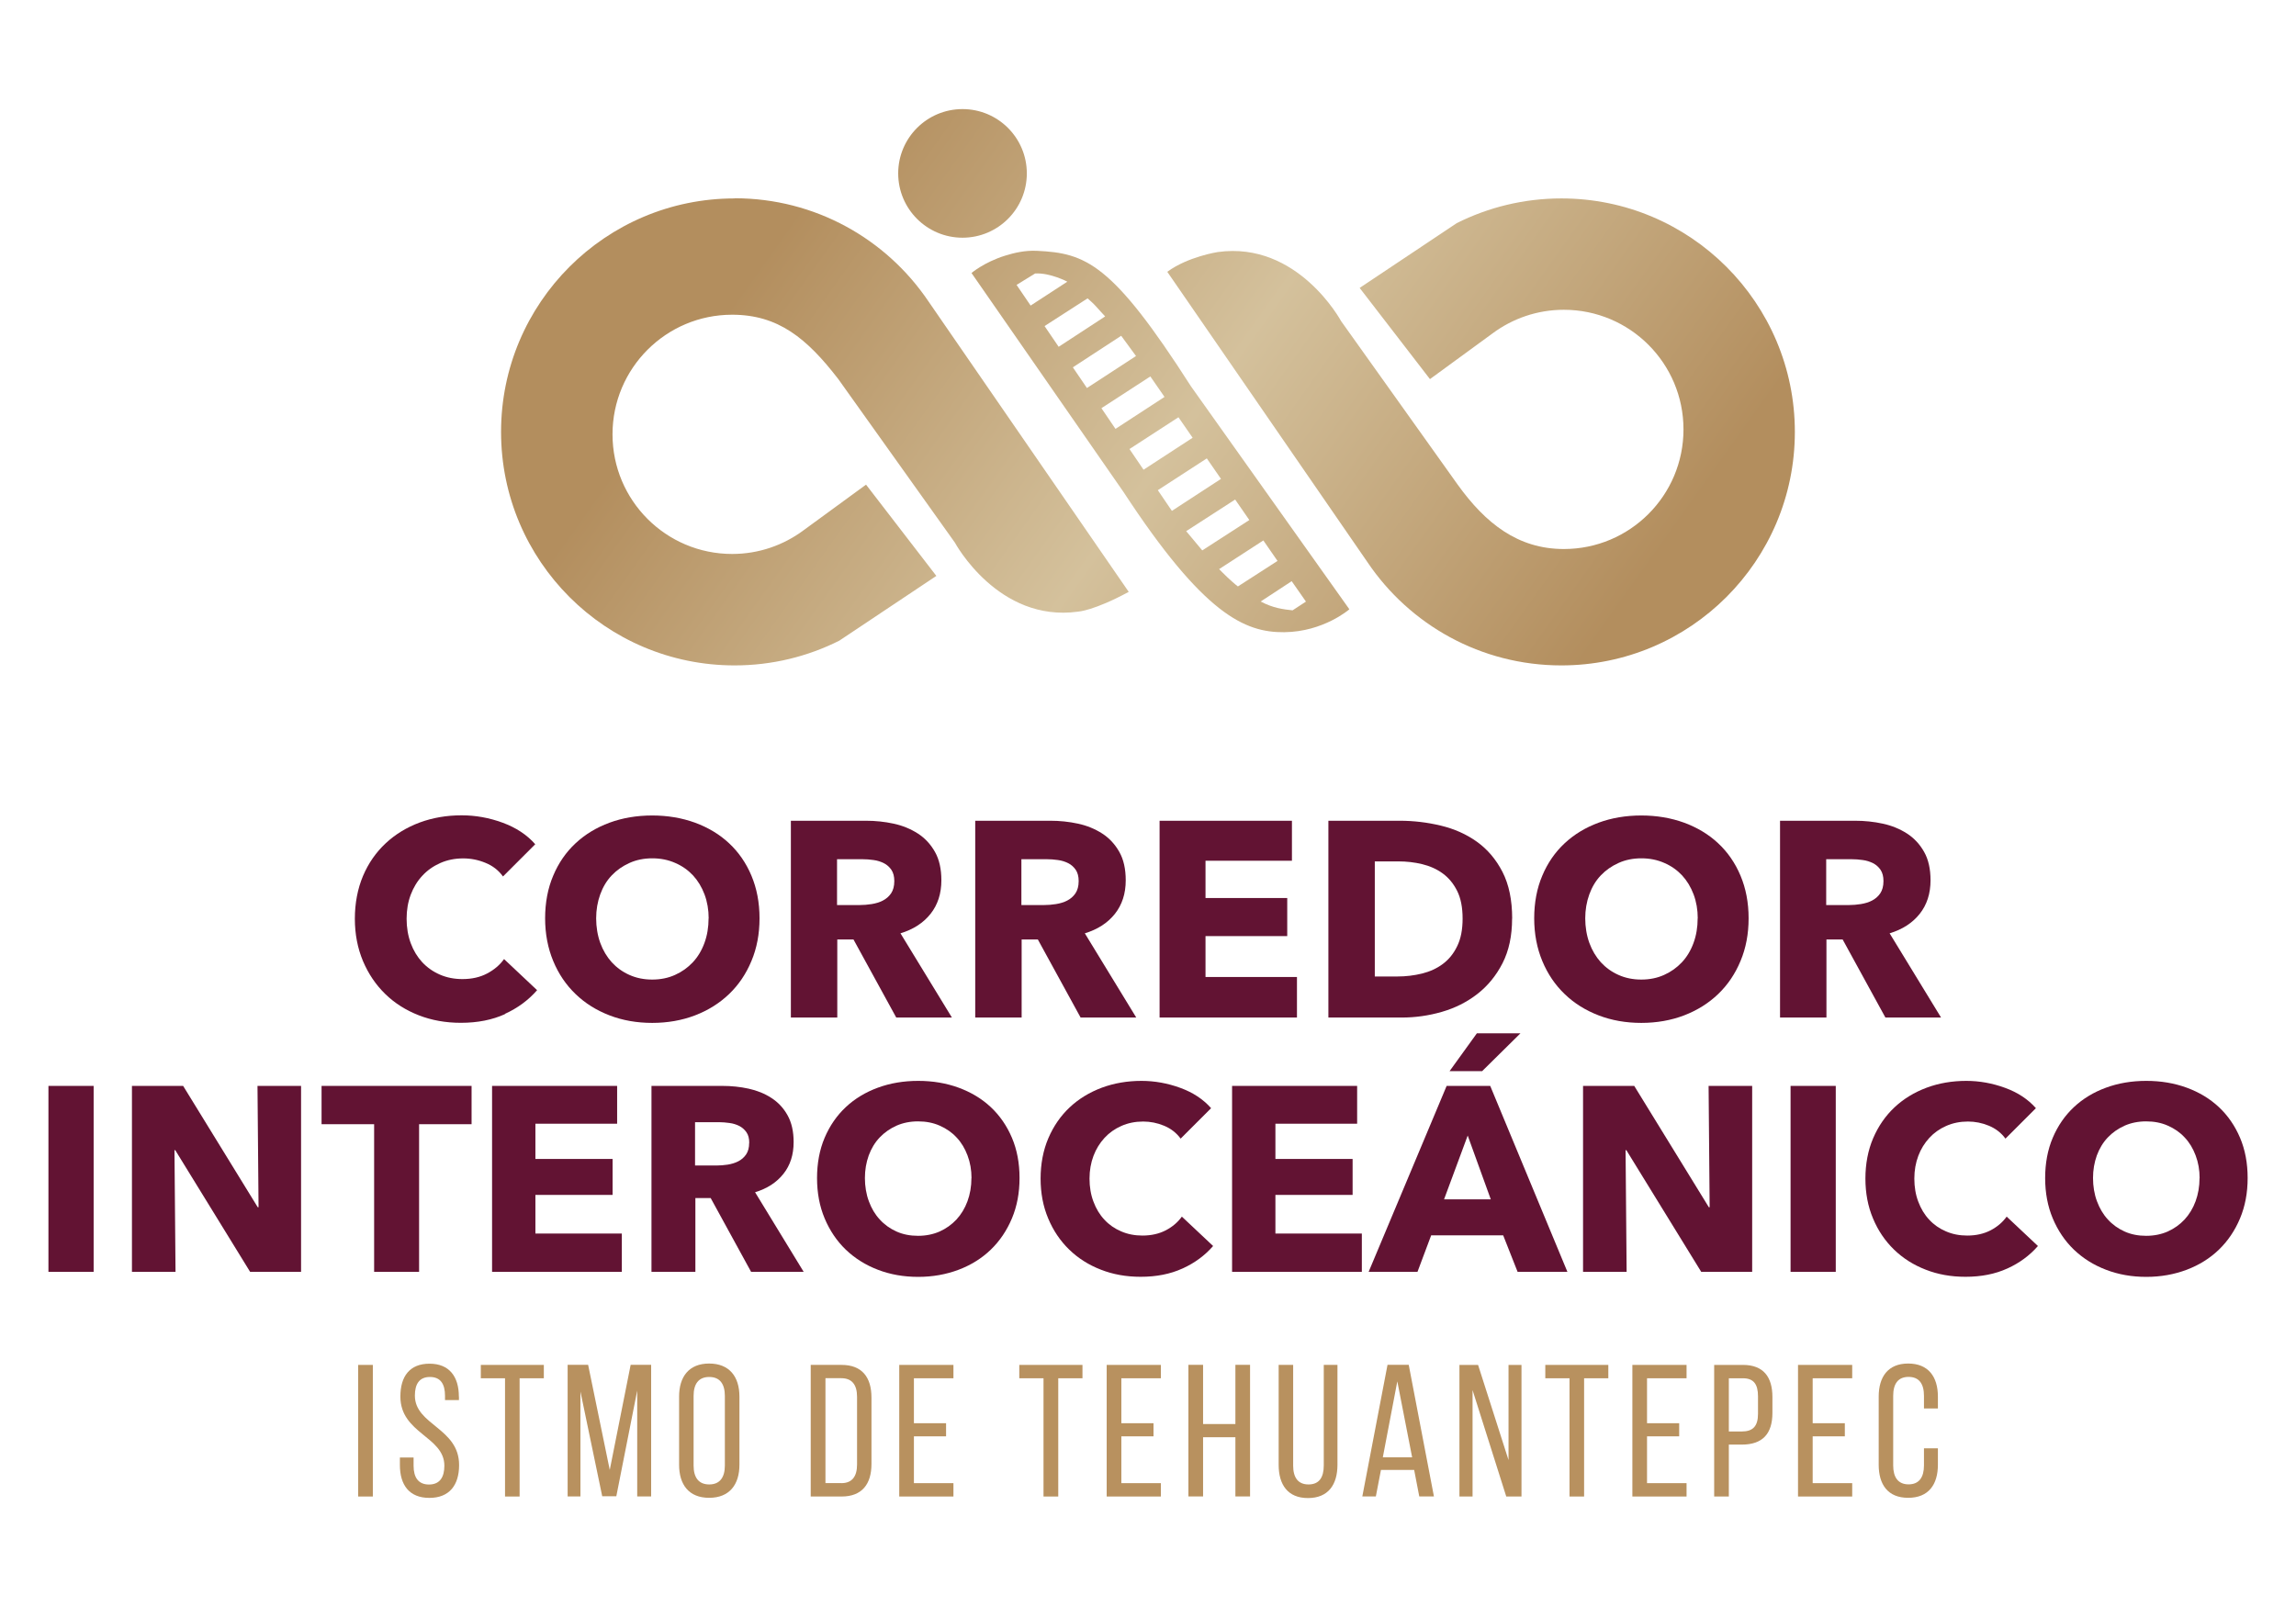
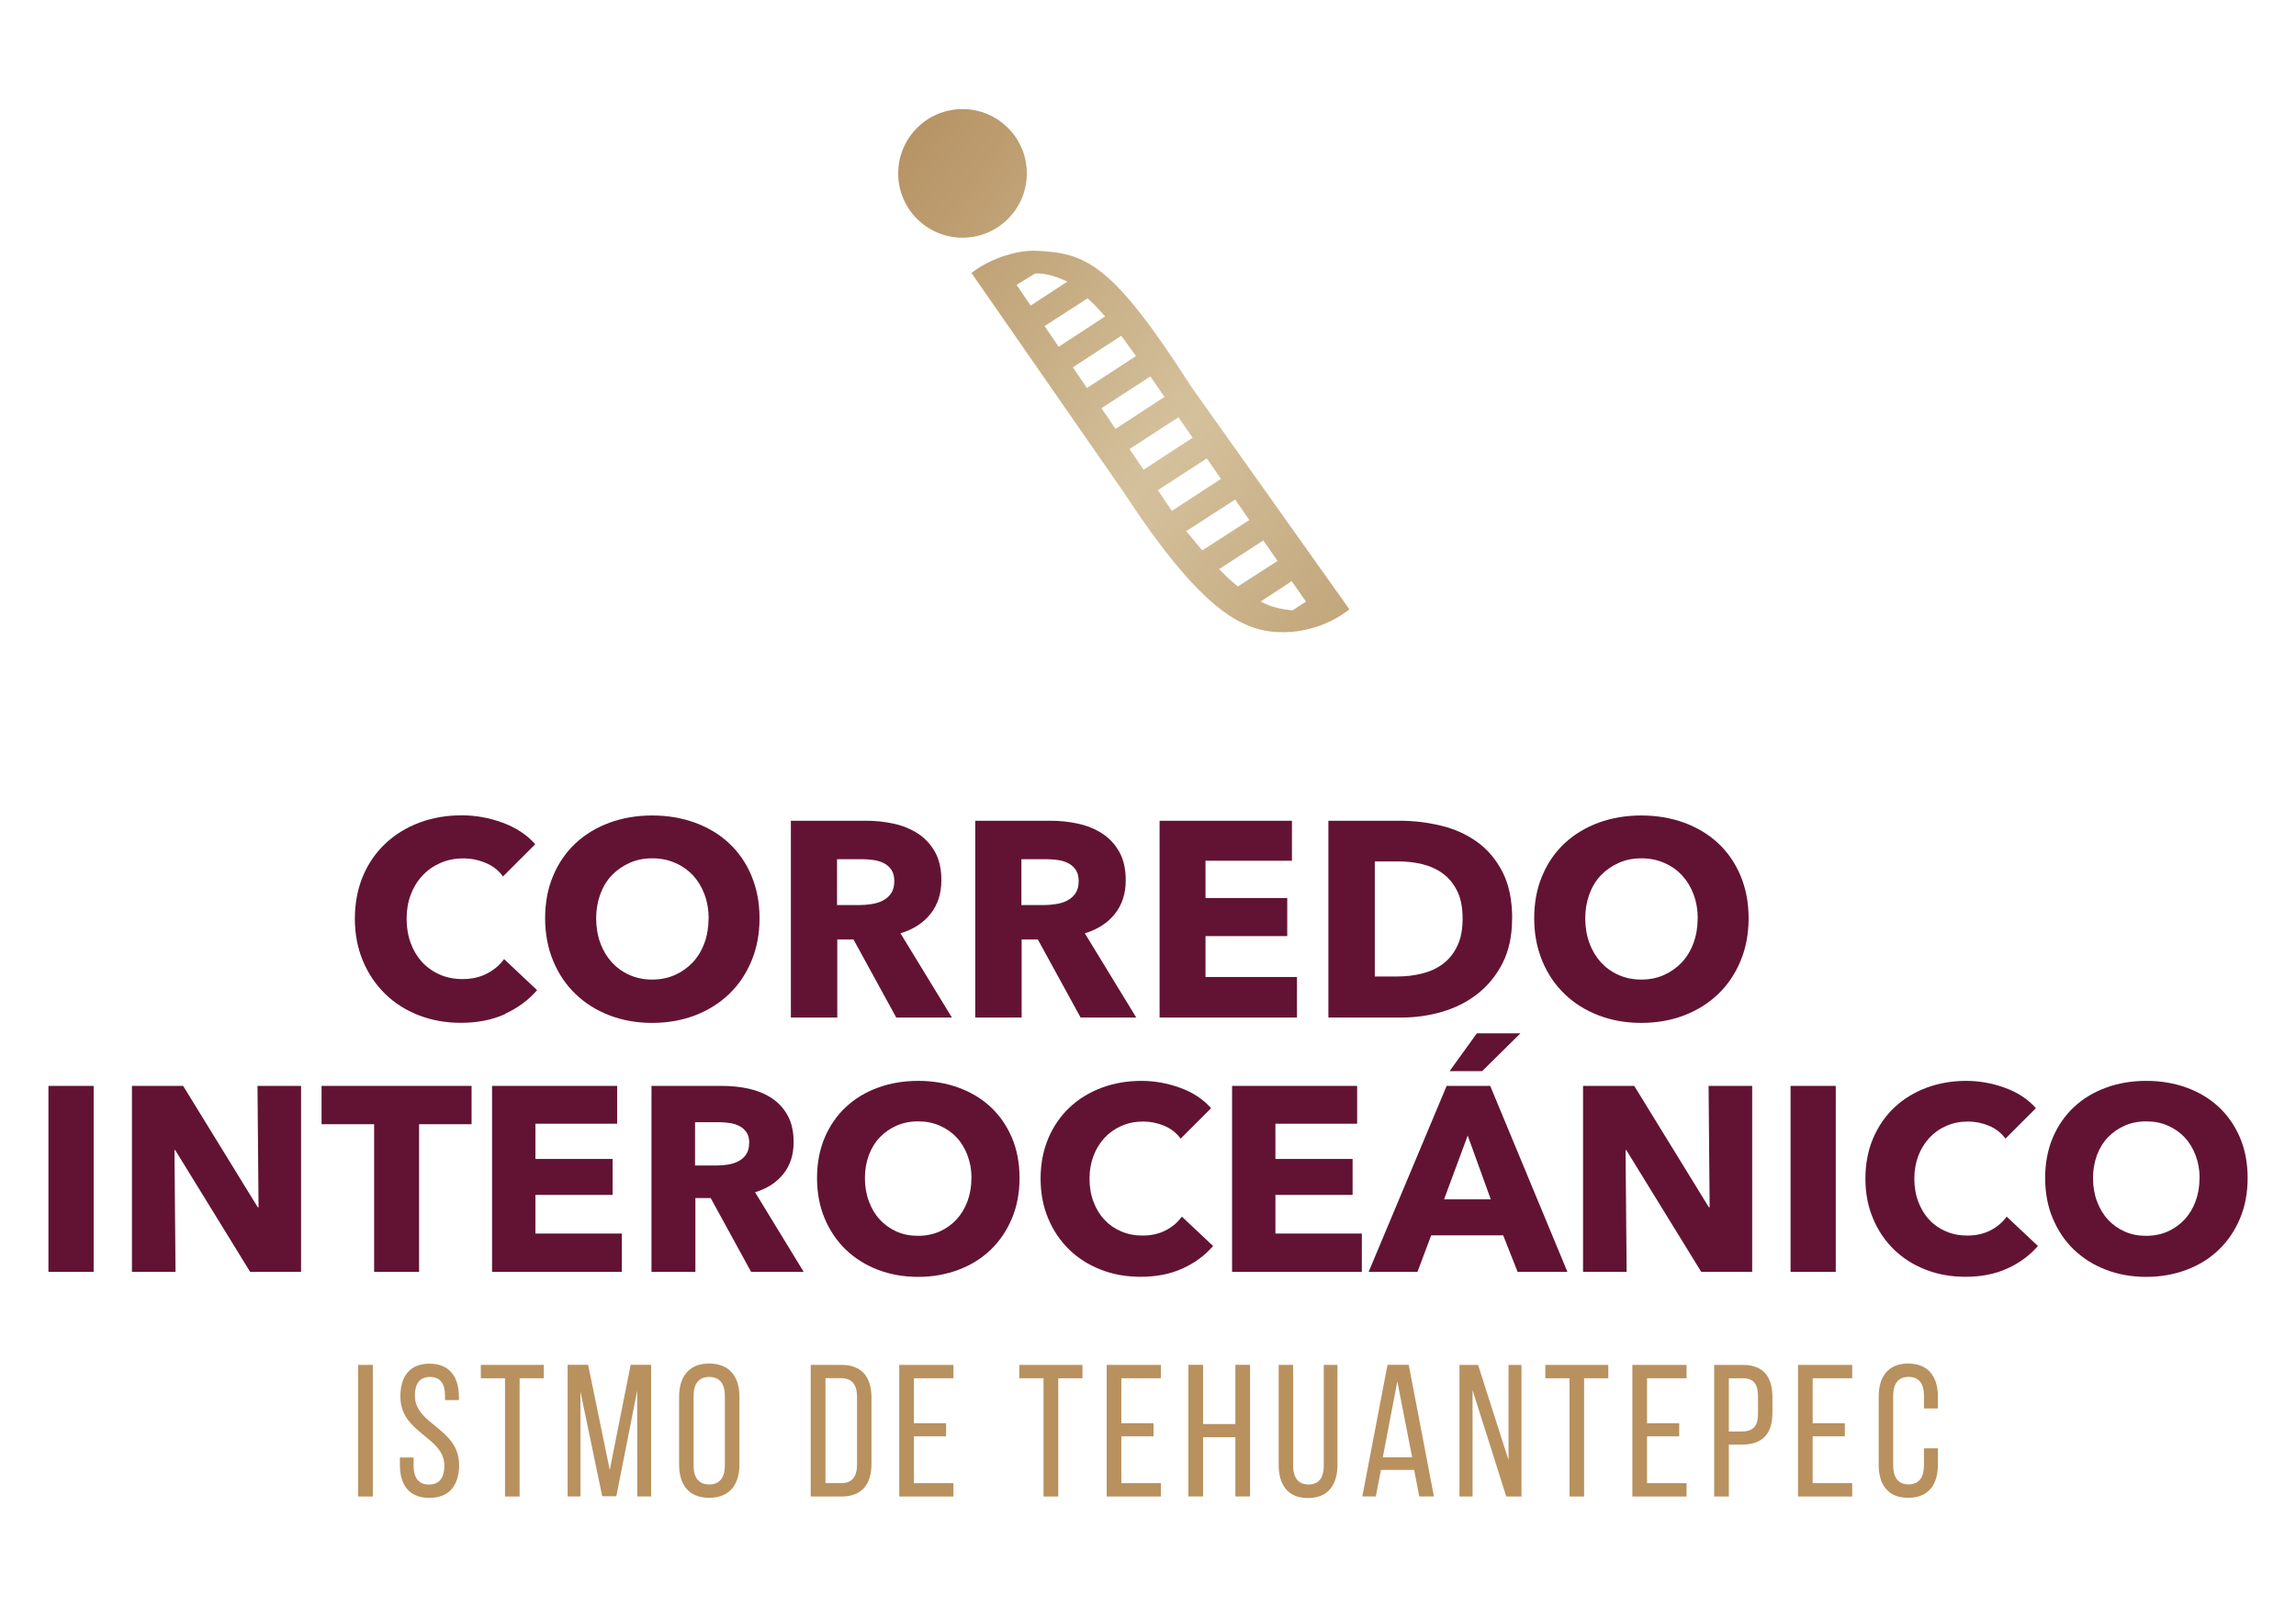
<svg xmlns="http://www.w3.org/2000/svg" xmlns:xlink="http://www.w3.org/1999/xlink" id="Capa_1" viewBox="0 0 283.46 198.43">
  <defs>
    <style>.cls-1{fill:url(#linear-gradient);}.cls-2{fill:#b8915f;}.cls-3{fill:#621333;}.cls-4{fill:url(#linear-gradient-3);}.cls-5{fill:url(#linear-gradient-4);}.cls-6{fill:url(#linear-gradient-2);}</style>
    <linearGradient id="linear-gradient" x1="82.94" y1="47.81" x2="175.32" y2="113.66" gradientUnits="userSpaceOnUse">
      <stop offset="0" stop-color="#b38e5e" />
      <stop offset=".48" stop-color="#d4c19c" />
      <stop offset=".98" stop-color="#b38e5e" />
    </linearGradient>
    <linearGradient id="linear-gradient-2" x1="117.33" y1="-.44" x2="209.71" y2="65.41" xlink:href="#linear-gradient" />
    <linearGradient id="linear-gradient-3" x1="107.51" y1="13.34" x2="199.89" y2="79.18" xlink:href="#linear-gradient" />
    <linearGradient id="linear-gradient-4" x1="100.17" y1="23.64" x2="192.55" y2="89.48" xlink:href="#linear-gradient" />
  </defs>
  <g>
-     <path class="cls-1" d="M90.69,24.5c-15.92,0-28.83,12.91-28.83,28.83s12.91,28.83,28.83,28.83c4.64,0,9.03-1.1,12.92-3.05l11.99-8-8.68-11.27-7.72,5.64c-2.46,1.83-5.51,2.92-8.81,2.92-8.16,0-14.77-6.61-14.77-14.77s6.61-14.77,14.77-14.77c5.69,0,9.23,2.92,13.1,7.94l14.4,20.2s5.33,9.9,15.22,8.52c0,0,1.94-.11,6.24-2.44l-24.74-35.89c-5.18-7.67-13.96-12.71-23.91-12.71Z" />
-     <path class="cls-6" d="M192.77,24.5c-4.64,0-9.03,1.1-12.92,3.05l-11.99,8,8.68,11.26,7.72-5.64c2.46-1.83,5.51-2.92,8.81-2.92,8.16,0,14.77,6.61,14.77,14.77s-6.61,14.77-14.77,14.77c-5.69,0-9.68-3.19-13.1-7.94l-14.4-20.2s-5.33-9.9-15.22-8.53c0,0-3.68,.56-6.24,2.44l24.74,35.89c5.18,7.67,13.96,12.71,23.91,12.71,15.92,0,28.83-12.91,28.83-28.83s-12.91-28.83-28.83-28.83Z" />
    <circle class="cls-4" cx="118.83" cy="21.41" r="7.94" />
    <path class="cls-5" d="M147.04,47.71c-9.74-15.22-12.98-16.46-19.03-16.74-1.48-.07-2.8,.25-3.93,.6-2.59,.81-4.14,2.14-4.14,2.14l18.76,27.03c9.9,15.12,14.98,17.37,19.85,17.32,4.87-.05,8.04-2.83,8.04-2.83l-19.55-27.52Zm-21.54-12.53s2.27-1.41,2.29-1.41c1.84-.12,3.98,1.01,3.98,1.01l-4.53,2.95-1.74-2.56Zm3.46,5.08l5.31-3.42s.75,.65,1.04,.99c.23,.27,1.13,1.24,1.13,1.24l-5.74,3.75-1.74-2.56Zm3.5,5.09l5.96-3.89,1.83,2.5-6.06,3.95-1.74-2.56Zm5.26,7.61l-1.74-2.56,6.04-3.92,1.75,2.53-6.06,3.95Zm1.73,2.48l6.04-3.92,1.75,2.53-6.06,3.95-1.74-2.56Zm3.5,5.08l6.04-3.92,1.75,2.53-6.06,3.95-1.74-2.56Zm3.5,5.06l6.04-3.9,1.75,2.53-5.81,3.75-1.98-2.37Zm5.06,5.68c-.31-.29-.95-.94-1-.99l5.46-3.54,1.75,2.53-4.89,3.15c-.4-.3-.9-.76-1.32-1.15Zm4.13,3.01l3.83-2.51,1.76,2.52-1.65,1.08c-1.13-.12-2.4-.27-3.94-1.09Z" />
  </g>
  <g>
    <path class="cls-2" d="M46.03,168.53v16.25h-1.81v-16.25h1.81Z" />
    <path class="cls-2" d="M56.66,172.43v.44h-1.72v-.53c0-1.46-.56-2.32-1.86-2.32s-1.86,.86-1.86,2.3c0,3.64,5.46,3.99,5.46,8.57,0,2.46-1.18,4.06-3.67,4.06s-3.64-1.6-3.64-4.06v-.93h1.69v1.02c0,1.46,.6,2.32,1.9,2.32s1.9-.86,1.9-2.32c0-3.62-5.43-3.97-5.43-8.54,0-2.51,1.16-4.06,3.6-4.06s3.62,1.6,3.62,4.06Z" />
    <path class="cls-2" d="M62.35,184.78v-14.6h-2.99v-1.65h7.78v1.65h-2.99v14.6h-1.79Z" />
    <path class="cls-2" d="M76.09,184.75h-1.74l-2.69-12.93v12.95h-1.58v-16.25h2.53l2.67,12.98,2.58-12.98h2.53v16.25h-1.72v-13.07l-2.58,13.05Z" />
    <path class="cls-2" d="M83.84,172.45c0-2.48,1.23-4.09,3.71-4.09s3.74,1.6,3.74,4.09v8.4c0,2.46-1.23,4.09-3.74,4.09s-3.71-1.63-3.71-4.09v-8.4Zm1.79,8.5c0,1.49,.63,2.34,1.93,2.34s1.93-.86,1.93-2.34v-8.59c0-1.46-.6-2.34-1.93-2.34s-1.93,.88-1.93,2.34v8.59Z" />
    <path class="cls-2" d="M103.9,168.53c2.53,0,3.69,1.53,3.69,4.04v8.19c0,2.48-1.16,4.02-3.69,4.02h-3.81v-16.25h3.81Zm-.02,14.6c1.3,0,1.93-.81,1.93-2.3v-8.36c0-1.49-.63-2.3-1.95-2.3h-1.95v12.95h1.97Z" />
    <path class="cls-2" d="M116.8,175.72v1.63h-3.97v5.78h4.88v1.65h-6.69v-16.25h6.69v1.65h-4.88v5.55h3.97Z" />
    <path class="cls-2" d="M128.83,184.78v-14.6h-2.99v-1.65h7.8v1.65h-2.99v14.6h-1.81Z" />
    <path class="cls-2" d="M142.41,175.72v1.63h-3.97v5.78h4.88v1.65h-6.69v-16.25h6.69v1.65h-4.88v5.55h3.97Z" />
    <path class="cls-2" d="M148.53,177.46v7.31h-1.81v-16.25h1.81v7.31h3.99v-7.31h1.81v16.25h-1.81v-7.31h-3.99Z" />
    <path class="cls-2" d="M159.65,180.95c0,1.46,.58,2.34,1.9,2.34s1.88-.88,1.88-2.34v-12.42h1.69v12.33c0,2.46-1.14,4.11-3.64,4.11s-3.62-1.65-3.62-4.11v-12.33h1.79v12.42Z" />
    <path class="cls-2" d="M170.49,181.5l-.63,3.27h-1.67l3.11-16.25h2.62l3.11,16.25h-1.81l-.63-3.27h-4.11Zm.23-1.56h3.62l-1.83-9.38-1.79,9.38Z" />
    <path class="cls-2" d="M181.8,184.78h-1.62v-16.25h2.3l3.76,11.75v-11.75h1.6v16.25h-1.88l-4.16-13.14v13.14Z" />
    <path class="cls-2" d="M193.77,184.78v-14.6h-2.99v-1.65h7.78v1.65h-2.99v14.6h-1.79Z" />
    <path class="cls-2" d="M207.31,175.72v1.63h-3.97v5.78h4.88v1.65h-6.69v-16.25h6.69v1.65h-4.88v5.55h3.97Z" />
    <path class="cls-2" d="M215.18,168.53c2.55,0,3.64,1.51,3.64,3.97v1.95c0,2.58-1.21,3.92-3.78,3.92h-1.6v6.41h-1.81v-16.25h3.55Zm-.14,8.22c1.35,0,2-.63,2-2.18v-2.16c0-1.49-.53-2.23-1.86-2.23h-1.74v6.57h1.6Z" />
    <path class="cls-2" d="M227.76,175.72v1.63h-3.97v5.78h4.88v1.65h-6.69v-16.25h6.69v1.65h-4.88v5.55h3.97Z" />
    <path class="cls-2" d="M239.25,172.45v1.46h-1.72v-1.56c0-1.46-.58-2.34-1.9-2.34s-1.9,.88-1.9,2.34v8.59c0,1.46,.6,2.34,1.9,2.34s1.9-.88,1.9-2.34v-2.11h1.72v2.02c0,2.46-1.16,4.09-3.67,4.09s-3.64-1.63-3.64-4.09v-8.4c0-2.46,1.16-4.09,3.64-4.09s3.67,1.62,3.67,4.09Z" />
  </g>
  <g>
    <path class="cls-3" d="M5.98,157.04v-22.96h5.58v22.96H5.98Z" />
    <path class="cls-3" d="M30.88,157.04l-9.24-15.02h-.1l.13,15.02h-5.38v-22.96h6.32l9.21,14.98h.1l-.13-14.98h5.38v22.96h-6.29Z" />
    <path class="cls-3" d="M51.74,138.81v18.23h-5.55v-18.23h-6.49v-4.73h18.52v4.73h-6.49Z" />
    <path class="cls-3" d="M60.75,157.04v-22.96h15.44v4.67h-10.09v4.35h9.53v4.44h-9.53v4.77h10.67v4.73h-16.02Z" />
    <path class="cls-3" d="M92.73,157.04l-4.99-9.11h-1.89v9.11h-5.42v-22.96h8.76c1.1,0,2.18,.11,3.23,.34,1.05,.23,1.99,.61,2.82,1.15,.83,.54,1.5,1.25,1.99,2.14,.5,.89,.75,1.99,.75,3.31,0,1.56-.42,2.87-1.26,3.92-.84,1.06-2.01,1.82-3.5,2.27l6,9.83h-6.49Zm-.23-15.92c0-.54-.11-.98-.34-1.31-.23-.33-.52-.59-.88-.78-.36-.18-.76-.31-1.21-.37-.45-.06-.87-.1-1.29-.1h-2.97v5.35h2.64c.46,0,.92-.04,1.4-.11,.48-.08,.91-.21,1.3-.41s.71-.48,.96-.84c.25-.37,.38-.84,.38-1.43Z" />
    <path class="cls-3" d="M125.87,145.46c0,1.82-.31,3.48-.94,4.98-.63,1.5-1.5,2.79-2.61,3.86-1.11,1.07-2.44,1.9-3.97,2.48-1.54,.58-3.2,.88-4.99,.88s-3.45-.29-4.98-.88c-1.52-.58-2.84-1.41-3.96-2.48-1.11-1.07-1.98-2.36-2.61-3.86-.63-1.5-.94-3.16-.94-4.98s.31-3.5,.94-4.98c.63-1.48,1.5-2.74,2.61-3.78,1.11-1.04,2.43-1.84,3.96-2.4,1.52-.56,3.18-.84,4.98-.84s3.46,.28,4.99,.84c1.53,.56,2.86,1.36,3.97,2.4,1.11,1.04,1.98,2.3,2.61,3.78,.63,1.48,.94,3.14,.94,4.98Zm-5.93,0c0-.99-.16-1.92-.49-2.79-.32-.86-.77-1.61-1.35-2.22-.57-.62-1.26-1.1-2.08-1.46-.81-.36-1.7-.53-2.68-.53s-1.86,.18-2.66,.53c-.8,.36-1.49,.84-2.08,1.46s-1.03,1.36-1.35,2.22c-.31,.87-.47,1.79-.47,2.79s.16,1.99,.49,2.87c.32,.88,.77,1.63,1.35,2.25,.57,.63,1.26,1.12,2.06,1.48,.8,.36,1.69,.53,2.66,.53s1.86-.18,2.66-.53c.8-.36,1.49-.85,2.08-1.48,.58-.63,1.04-1.38,1.36-2.25s.49-1.83,.49-2.87Z" />
    <path class="cls-3" d="M145.98,156.63c-1.49,.68-3.21,1.02-5.16,1.02-1.77,0-3.41-.29-4.91-.88-1.5-.58-2.81-1.41-3.91-2.48-1.1-1.07-1.97-2.35-2.59-3.84-.63-1.49-.94-3.13-.94-4.93s.32-3.5,.96-4.99c.64-1.49,1.52-2.76,2.64-3.81,1.12-1.05,2.44-1.85,3.96-2.42,1.51-.56,3.15-.84,4.9-.84,1.62,0,3.22,.29,4.78,.86,1.57,.57,2.84,1.41,3.81,2.51l-3.76,3.76c-.52-.71-1.2-1.24-2.04-1.59-.84-.35-1.71-.52-2.59-.52-.97,0-1.86,.18-2.68,.54s-1.51,.85-2.09,1.48c-.58,.63-1.04,1.37-1.36,2.22-.32,.85-.49,1.79-.49,2.81s.16,1.99,.49,2.85c.32,.86,.77,1.61,1.35,2.22,.57,.62,1.26,1.1,2.06,1.44,.8,.35,1.68,.52,2.63,.52,1.1,0,2.06-.22,2.89-.65,.82-.43,1.48-.99,1.98-1.69l3.86,3.63c-1.02,1.17-2.27,2.09-3.76,2.77Z" />
    <path class="cls-3" d="M152.11,157.04v-22.96h15.44v4.67h-10.09v4.35h9.53v4.44h-9.53v4.77h10.67v4.73h-16.02Z" />
    <path class="cls-3" d="M187.36,157.04l-1.78-4.51h-8.89l-1.69,4.51h-6.03l9.63-22.96h5.38l9.53,22.96h-6.16Zm-6.16-16.83l-2.92,7.88h5.77l-2.85-7.88Zm1.78-7.95h-4.02l3.37-4.67h5.38l-4.73,4.67Z" />
    <path class="cls-3" d="M210.03,157.04l-9.24-15.02h-.1l.13,15.02h-5.38v-22.96h6.32l9.21,14.98h.1l-.13-14.98h5.38v22.96h-6.29Z" />
    <path class="cls-3" d="M221.06,157.04v-22.96h5.58v22.96h-5.58Z" />
    <path class="cls-3" d="M247.81,156.63c-1.49,.68-3.21,1.02-5.16,1.02-1.77,0-3.41-.29-4.91-.88-1.5-.58-2.81-1.41-3.91-2.48-1.1-1.07-1.97-2.35-2.59-3.84-.63-1.49-.94-3.13-.94-4.93s.32-3.5,.96-4.99c.64-1.49,1.52-2.76,2.64-3.81,1.12-1.05,2.44-1.85,3.96-2.42,1.51-.56,3.15-.84,4.9-.84,1.62,0,3.22,.29,4.78,.86,1.57,.57,2.84,1.41,3.81,2.51l-3.76,3.76c-.52-.71-1.2-1.24-2.04-1.59-.84-.35-1.71-.52-2.59-.52-.97,0-1.86,.18-2.68,.54s-1.51,.85-2.09,1.48c-.58,.63-1.04,1.37-1.36,2.22-.32,.85-.49,1.79-.49,2.81s.16,1.99,.49,2.85c.32,.86,.77,1.61,1.35,2.22,.57,.62,1.26,1.1,2.06,1.44,.8,.35,1.68,.52,2.63,.52,1.1,0,2.06-.22,2.89-.65,.82-.43,1.48-.99,1.98-1.69l3.86,3.63c-1.02,1.17-2.27,2.09-3.76,2.77Z" />
    <path class="cls-3" d="M277.49,145.46c0,1.82-.31,3.48-.94,4.98-.63,1.5-1.5,2.79-2.61,3.86-1.11,1.07-2.44,1.9-3.97,2.48-1.54,.58-3.2,.88-4.99,.88s-3.45-.29-4.98-.88c-1.52-.58-2.84-1.41-3.96-2.48-1.11-1.07-1.98-2.36-2.61-3.86-.63-1.5-.94-3.16-.94-4.98s.31-3.5,.94-4.98c.63-1.48,1.5-2.74,2.61-3.78,1.11-1.04,2.43-1.84,3.96-2.4,1.52-.56,3.18-.84,4.98-.84s3.46,.28,4.99,.84c1.53,.56,2.86,1.36,3.97,2.4,1.11,1.04,1.98,2.3,2.61,3.78,.63,1.48,.94,3.14,.94,4.98Zm-5.93,0c0-.99-.16-1.92-.49-2.79-.32-.86-.77-1.61-1.35-2.22-.57-.62-1.26-1.1-2.08-1.46-.81-.36-1.7-.53-2.68-.53s-1.86,.18-2.66,.53c-.8,.36-1.49,.84-2.08,1.46s-1.03,1.36-1.35,2.22c-.31,.87-.47,1.79-.47,2.79s.16,1.99,.49,2.87,.77,1.63,1.35,2.25c.57,.63,1.26,1.12,2.06,1.48,.8,.36,1.69,.53,2.66,.53s1.86-.18,2.66-.53c.8-.36,1.49-.85,2.08-1.48,.58-.63,1.04-1.38,1.36-2.25s.49-1.83,.49-2.87Z" />
  </g>
  <g>
    <path class="cls-3" d="M62.36,125.21c-1.58,.72-3.4,1.08-5.46,1.08-1.88,0-3.61-.31-5.2-.93-1.59-.62-2.97-1.49-4.14-2.63s-2.08-2.49-2.75-4.07c-.66-1.58-1-3.32-1-5.22s.34-3.71,1.01-5.29c.67-1.58,1.61-2.92,2.8-4.03,1.19-1.11,2.59-1.96,4.19-2.56,1.6-.59,3.33-.89,5.18-.89,1.72,0,3.4,.3,5.06,.91,1.66,.61,3,1.49,4.03,2.66l-3.98,3.98c-.55-.76-1.27-1.32-2.16-1.68-.89-.37-1.81-.55-2.75-.55-1.03,0-1.97,.19-2.83,.57s-1.6,.9-2.21,1.56c-.62,.66-1.1,1.45-1.44,2.35-.34,.9-.51,1.89-.51,2.97s.17,2.11,.51,3.02c.34,.92,.82,1.7,1.42,2.35,.61,.65,1.33,1.16,2.18,1.53,.85,.37,1.77,.55,2.78,.55,1.17,0,2.18-.23,3.05-.69,.87-.46,1.57-1.05,2.09-1.78l4.08,3.84c-1.08,1.24-2.4,2.21-3.98,2.93Z" />
    <path class="cls-3" d="M93.77,113.39c0,1.92-.33,3.68-1,5.27-.66,1.59-1.58,2.95-2.76,4.08-1.18,1.13-2.58,2.01-4.2,2.63-1.62,.62-3.39,.93-5.29,.93s-3.66-.31-5.27-.93-3.01-1.49-4.19-2.63c-1.18-1.13-2.1-2.49-2.76-4.08-.66-1.59-1-3.35-1-5.27s.33-3.7,1-5.27c.66-1.57,1.58-2.9,2.76-4,1.18-1.1,2.57-1.94,4.19-2.54,1.61-.59,3.37-.89,5.27-.89s3.66,.3,5.29,.89c1.62,.6,3.03,1.44,4.2,2.54,1.18,1.1,2.1,2.43,2.76,4,.66,1.57,1,3.32,1,5.27Zm-6.28,0c0-1.05-.17-2.04-.51-2.95-.34-.91-.82-1.7-1.42-2.35-.61-.65-1.34-1.17-2.2-1.54-.86-.38-1.8-.57-2.83-.57s-1.97,.19-2.81,.57c-.85,.38-1.58,.89-2.2,1.54-.62,.65-1.09,1.44-1.42,2.35-.33,.92-.5,1.9-.5,2.95s.17,2.11,.51,3.04,.82,1.72,1.42,2.39c.61,.66,1.33,1.18,2.18,1.56,.85,.38,1.78,.57,2.81,.57s1.97-.19,2.81-.57c.85-.38,1.58-.9,2.2-1.56,.62-.66,1.1-1.46,1.44-2.39,.34-.93,.51-1.94,.51-3.04Z" />
    <path class="cls-3" d="M110.65,125.64l-5.28-9.64h-2v9.64h-5.73v-24.3h9.27c1.17,0,2.31,.12,3.42,.36,1.11,.24,2.1,.65,2.99,1.22,.88,.57,1.58,1.33,2.11,2.27,.53,.94,.79,2.11,.79,3.5,0,1.65-.45,3.03-1.34,4.15-.89,1.12-2.13,1.92-3.71,2.4l6.35,10.4h-6.86Zm-.24-16.85c0-.57-.12-1.03-.36-1.39-.24-.35-.55-.63-.93-.82-.38-.19-.8-.33-1.28-.39-.47-.07-.93-.1-1.36-.1h-3.14v5.66h2.79c.48,0,.98-.04,1.48-.12,.51-.08,.97-.22,1.38-.43s.75-.5,1.02-.89c.26-.39,.4-.89,.4-1.51Z" />
    <path class="cls-3" d="M133.41,125.64l-5.28-9.64h-2v9.64h-5.73v-24.3h9.27c1.17,0,2.31,.12,3.42,.36,1.11,.24,2.1,.65,2.99,1.22,.88,.57,1.58,1.33,2.11,2.27,.53,.94,.79,2.11,.79,3.5,0,1.65-.45,3.03-1.34,4.15-.89,1.12-2.13,1.92-3.71,2.4l6.35,10.4h-6.86Zm-.24-16.85c0-.57-.12-1.03-.36-1.39-.24-.35-.55-.63-.93-.82-.38-.19-.8-.33-1.28-.39-.47-.07-.93-.1-1.36-.1h-3.14v5.66h2.79c.48,0,.98-.04,1.48-.12,.51-.08,.97-.22,1.38-.43s.75-.5,1.02-.89c.26-.39,.4-.89,.4-1.51Z" />
    <path class="cls-3" d="M143.16,125.64v-24.3h16.34v4.94h-10.67v4.6h10.09v4.7h-10.09v5.05h11.29v5.01h-16.95Z" />
    <path class="cls-3" d="M186.68,113.42c0,2.13-.39,3.96-1.18,5.51-.79,1.54-1.83,2.81-3.12,3.81-1.29,1-2.75,1.73-4.38,2.2-1.63,.47-3.27,.7-4.94,.7h-9.06v-24.3h8.79c1.72,0,3.41,.2,5.08,.6,1.67,.4,3.16,1.06,4.46,1.99,1.3,.93,2.36,2.17,3.16,3.72,.8,1.56,1.2,3.48,1.2,5.77Zm-6.11,0c0-1.37-.22-2.51-.67-3.41-.45-.9-1.04-1.62-1.78-2.16-.74-.54-1.59-.92-2.54-1.15-.95-.23-1.93-.34-2.93-.34h-2.92v14.21h2.78c1.05,0,2.06-.12,3.04-.36,.97-.24,1.83-.63,2.57-1.18,.74-.55,1.34-1.28,1.78-2.2,.45-.91,.67-2.05,.67-3.4Z" />
    <path class="cls-3" d="M215.88,113.39c0,1.92-.33,3.68-1,5.27-.66,1.59-1.58,2.95-2.76,4.08-1.18,1.13-2.58,2.01-4.2,2.63-1.62,.62-3.39,.93-5.29,.93s-3.66-.31-5.27-.93c-1.61-.62-3.01-1.49-4.19-2.63-1.18-1.13-2.1-2.49-2.76-4.08-.66-1.59-1-3.35-1-5.27s.33-3.7,1-5.27c.66-1.57,1.58-2.9,2.76-4,1.18-1.1,2.57-1.94,4.19-2.54,1.61-.59,3.37-.89,5.27-.89s3.66,.3,5.29,.89c1.62,.6,3.03,1.44,4.2,2.54,1.18,1.1,2.1,2.43,2.76,4,.66,1.57,1,3.32,1,5.27Zm-6.28,0c0-1.05-.17-2.04-.51-2.95-.34-.91-.82-1.7-1.42-2.35-.61-.65-1.34-1.17-2.2-1.54-.86-.38-1.8-.57-2.83-.57s-1.97,.19-2.81,.57c-.85,.38-1.58,.89-2.2,1.54-.62,.65-1.09,1.44-1.42,2.35-.33,.92-.5,1.9-.5,2.95s.17,2.11,.51,3.04c.34,.93,.82,1.72,1.42,2.39,.61,.66,1.33,1.18,2.18,1.56,.85,.38,1.78,.57,2.81,.57s1.97-.19,2.81-.57c.85-.38,1.58-.9,2.2-1.56,.62-.66,1.1-1.46,1.44-2.39s.51-1.94,.51-3.04Z" />
-     <path class="cls-3" d="M232.77,125.64l-5.28-9.64h-2v9.64h-5.73v-24.3h9.27c1.17,0,2.31,.12,3.42,.36,1.11,.24,2.1,.65,2.99,1.22,.88,.57,1.58,1.33,2.11,2.27,.53,.94,.79,2.11,.79,3.5,0,1.65-.45,3.03-1.34,4.15-.89,1.12-2.13,1.92-3.71,2.4l6.35,10.4h-6.86Zm-.24-16.85c0-.57-.12-1.03-.36-1.39-.24-.35-.55-.63-.93-.82-.38-.19-.8-.33-1.28-.39-.47-.07-.93-.1-1.36-.1h-3.14v5.66h2.79c.48,0,.98-.04,1.48-.12,.51-.08,.97-.22,1.38-.43s.75-.5,1.02-.89c.26-.39,.4-.89,.4-1.51Z" />
  </g>
</svg>